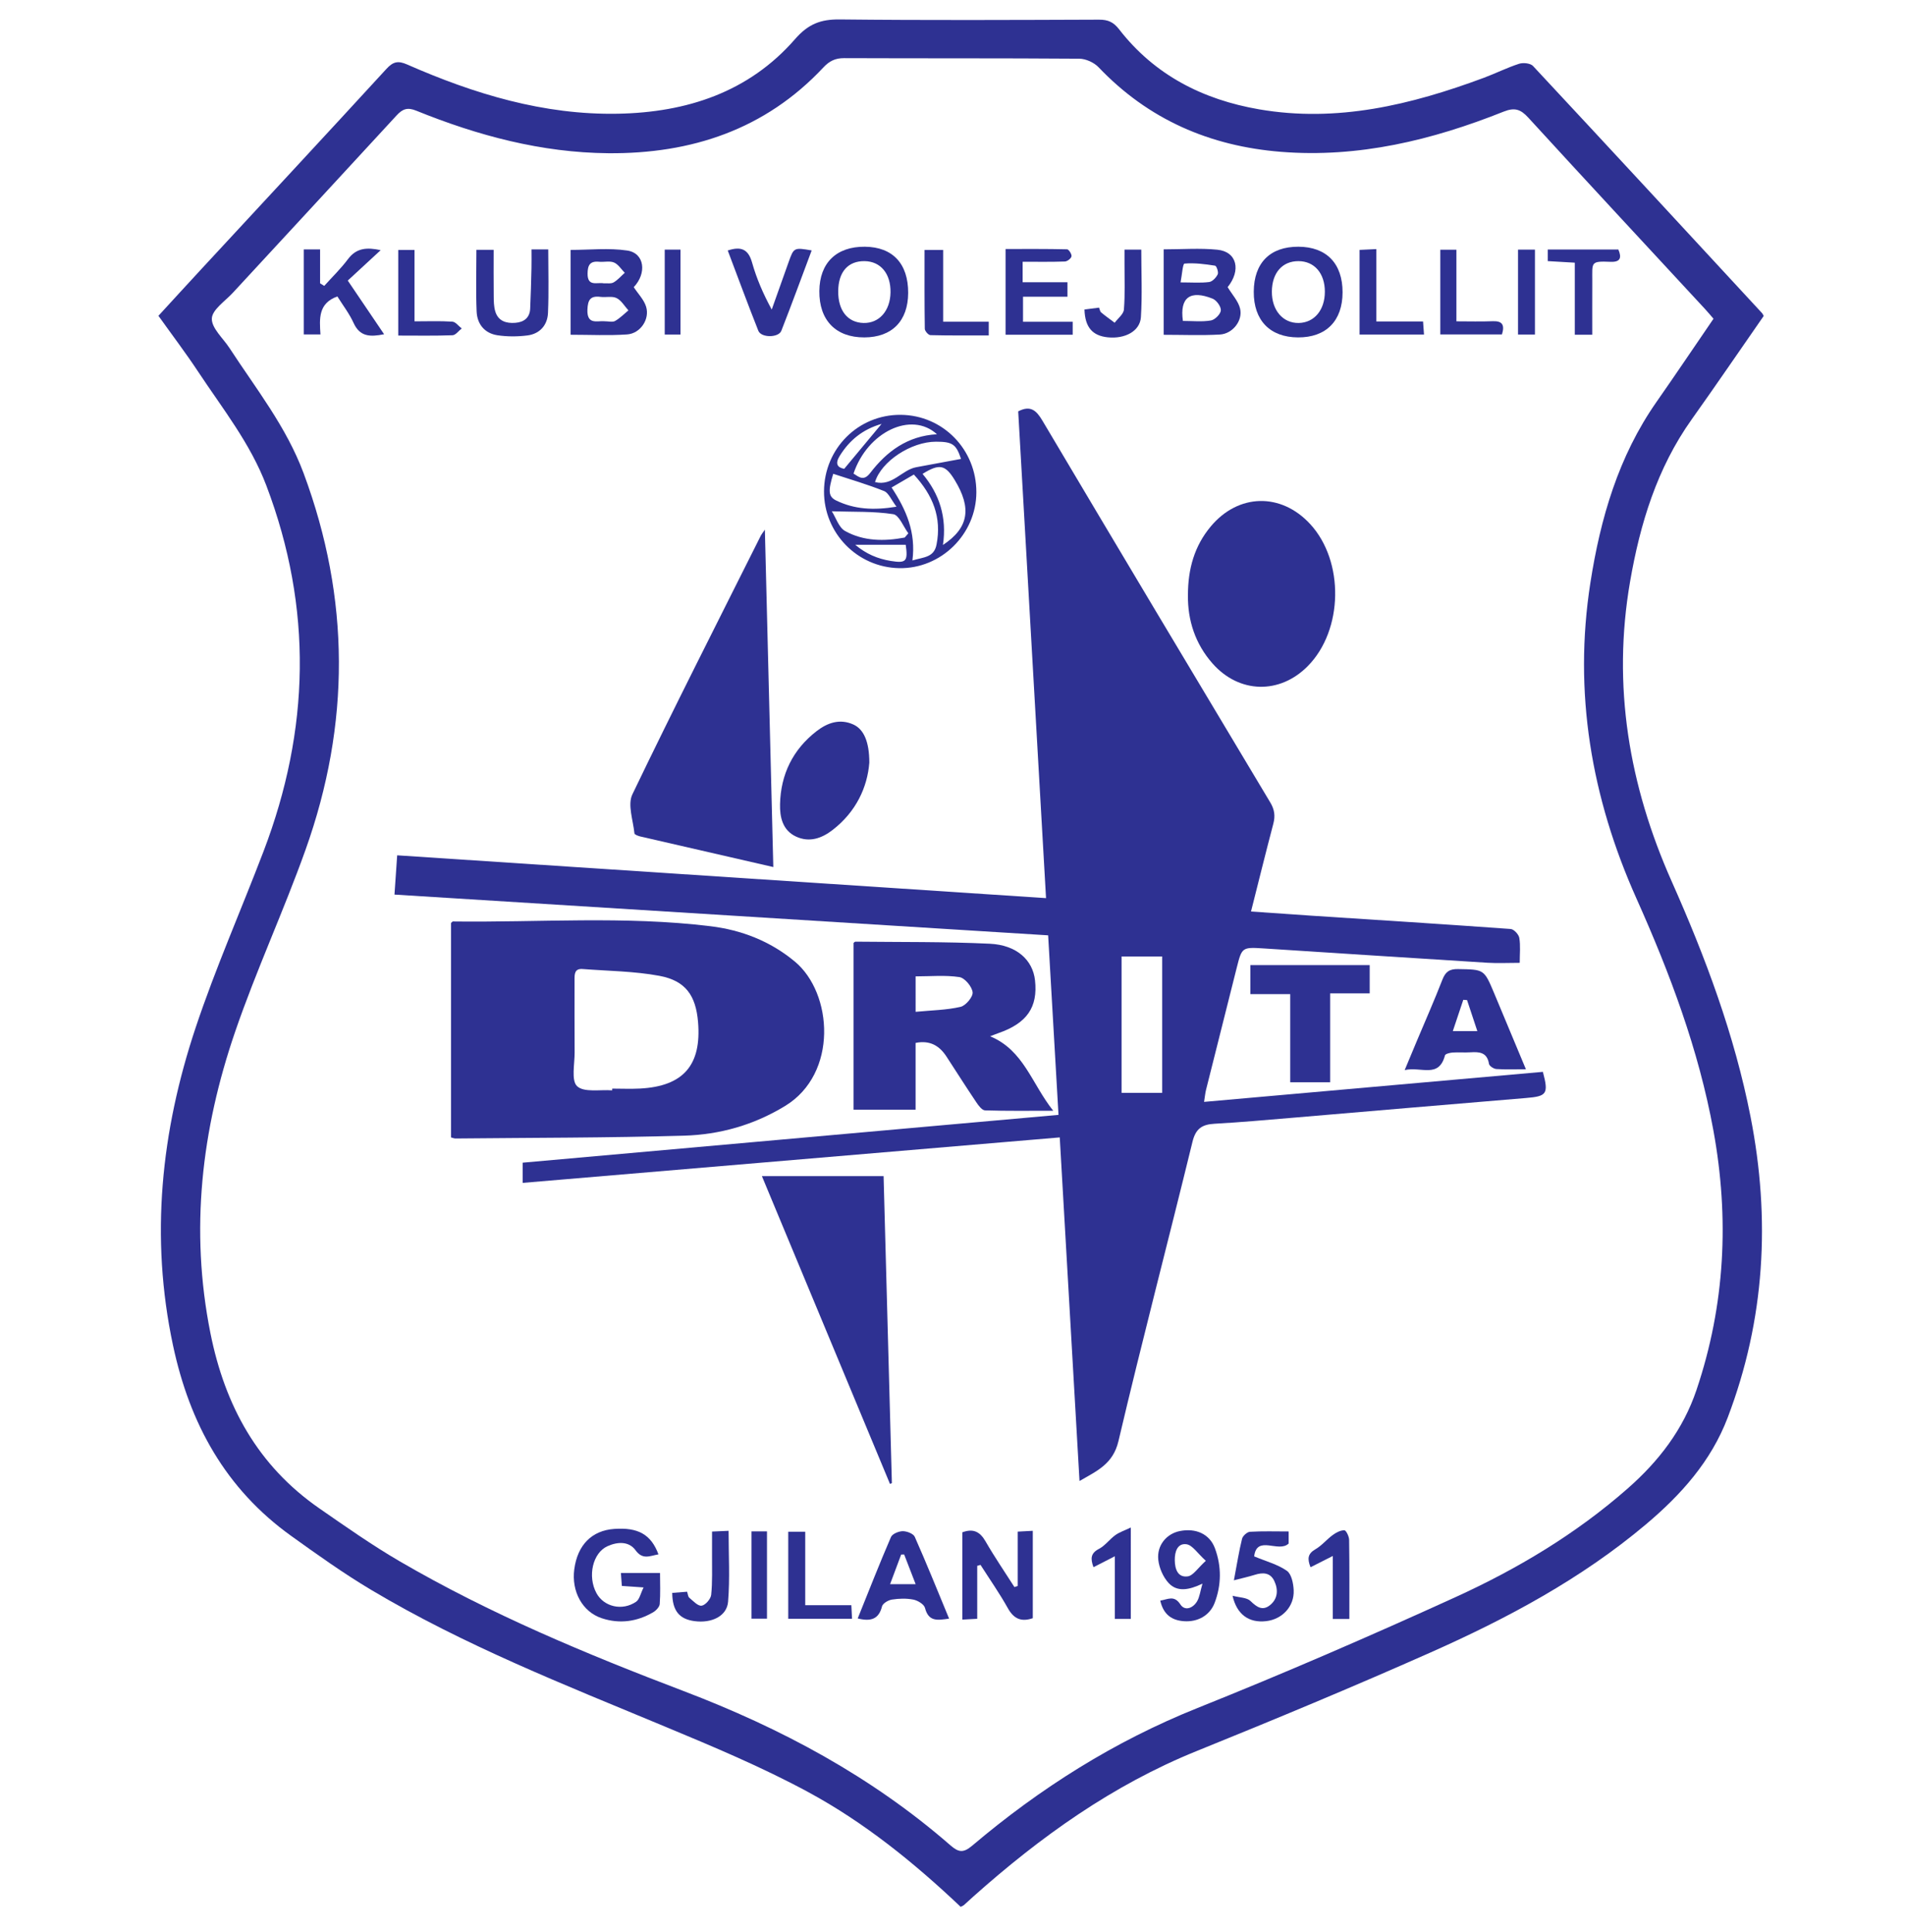
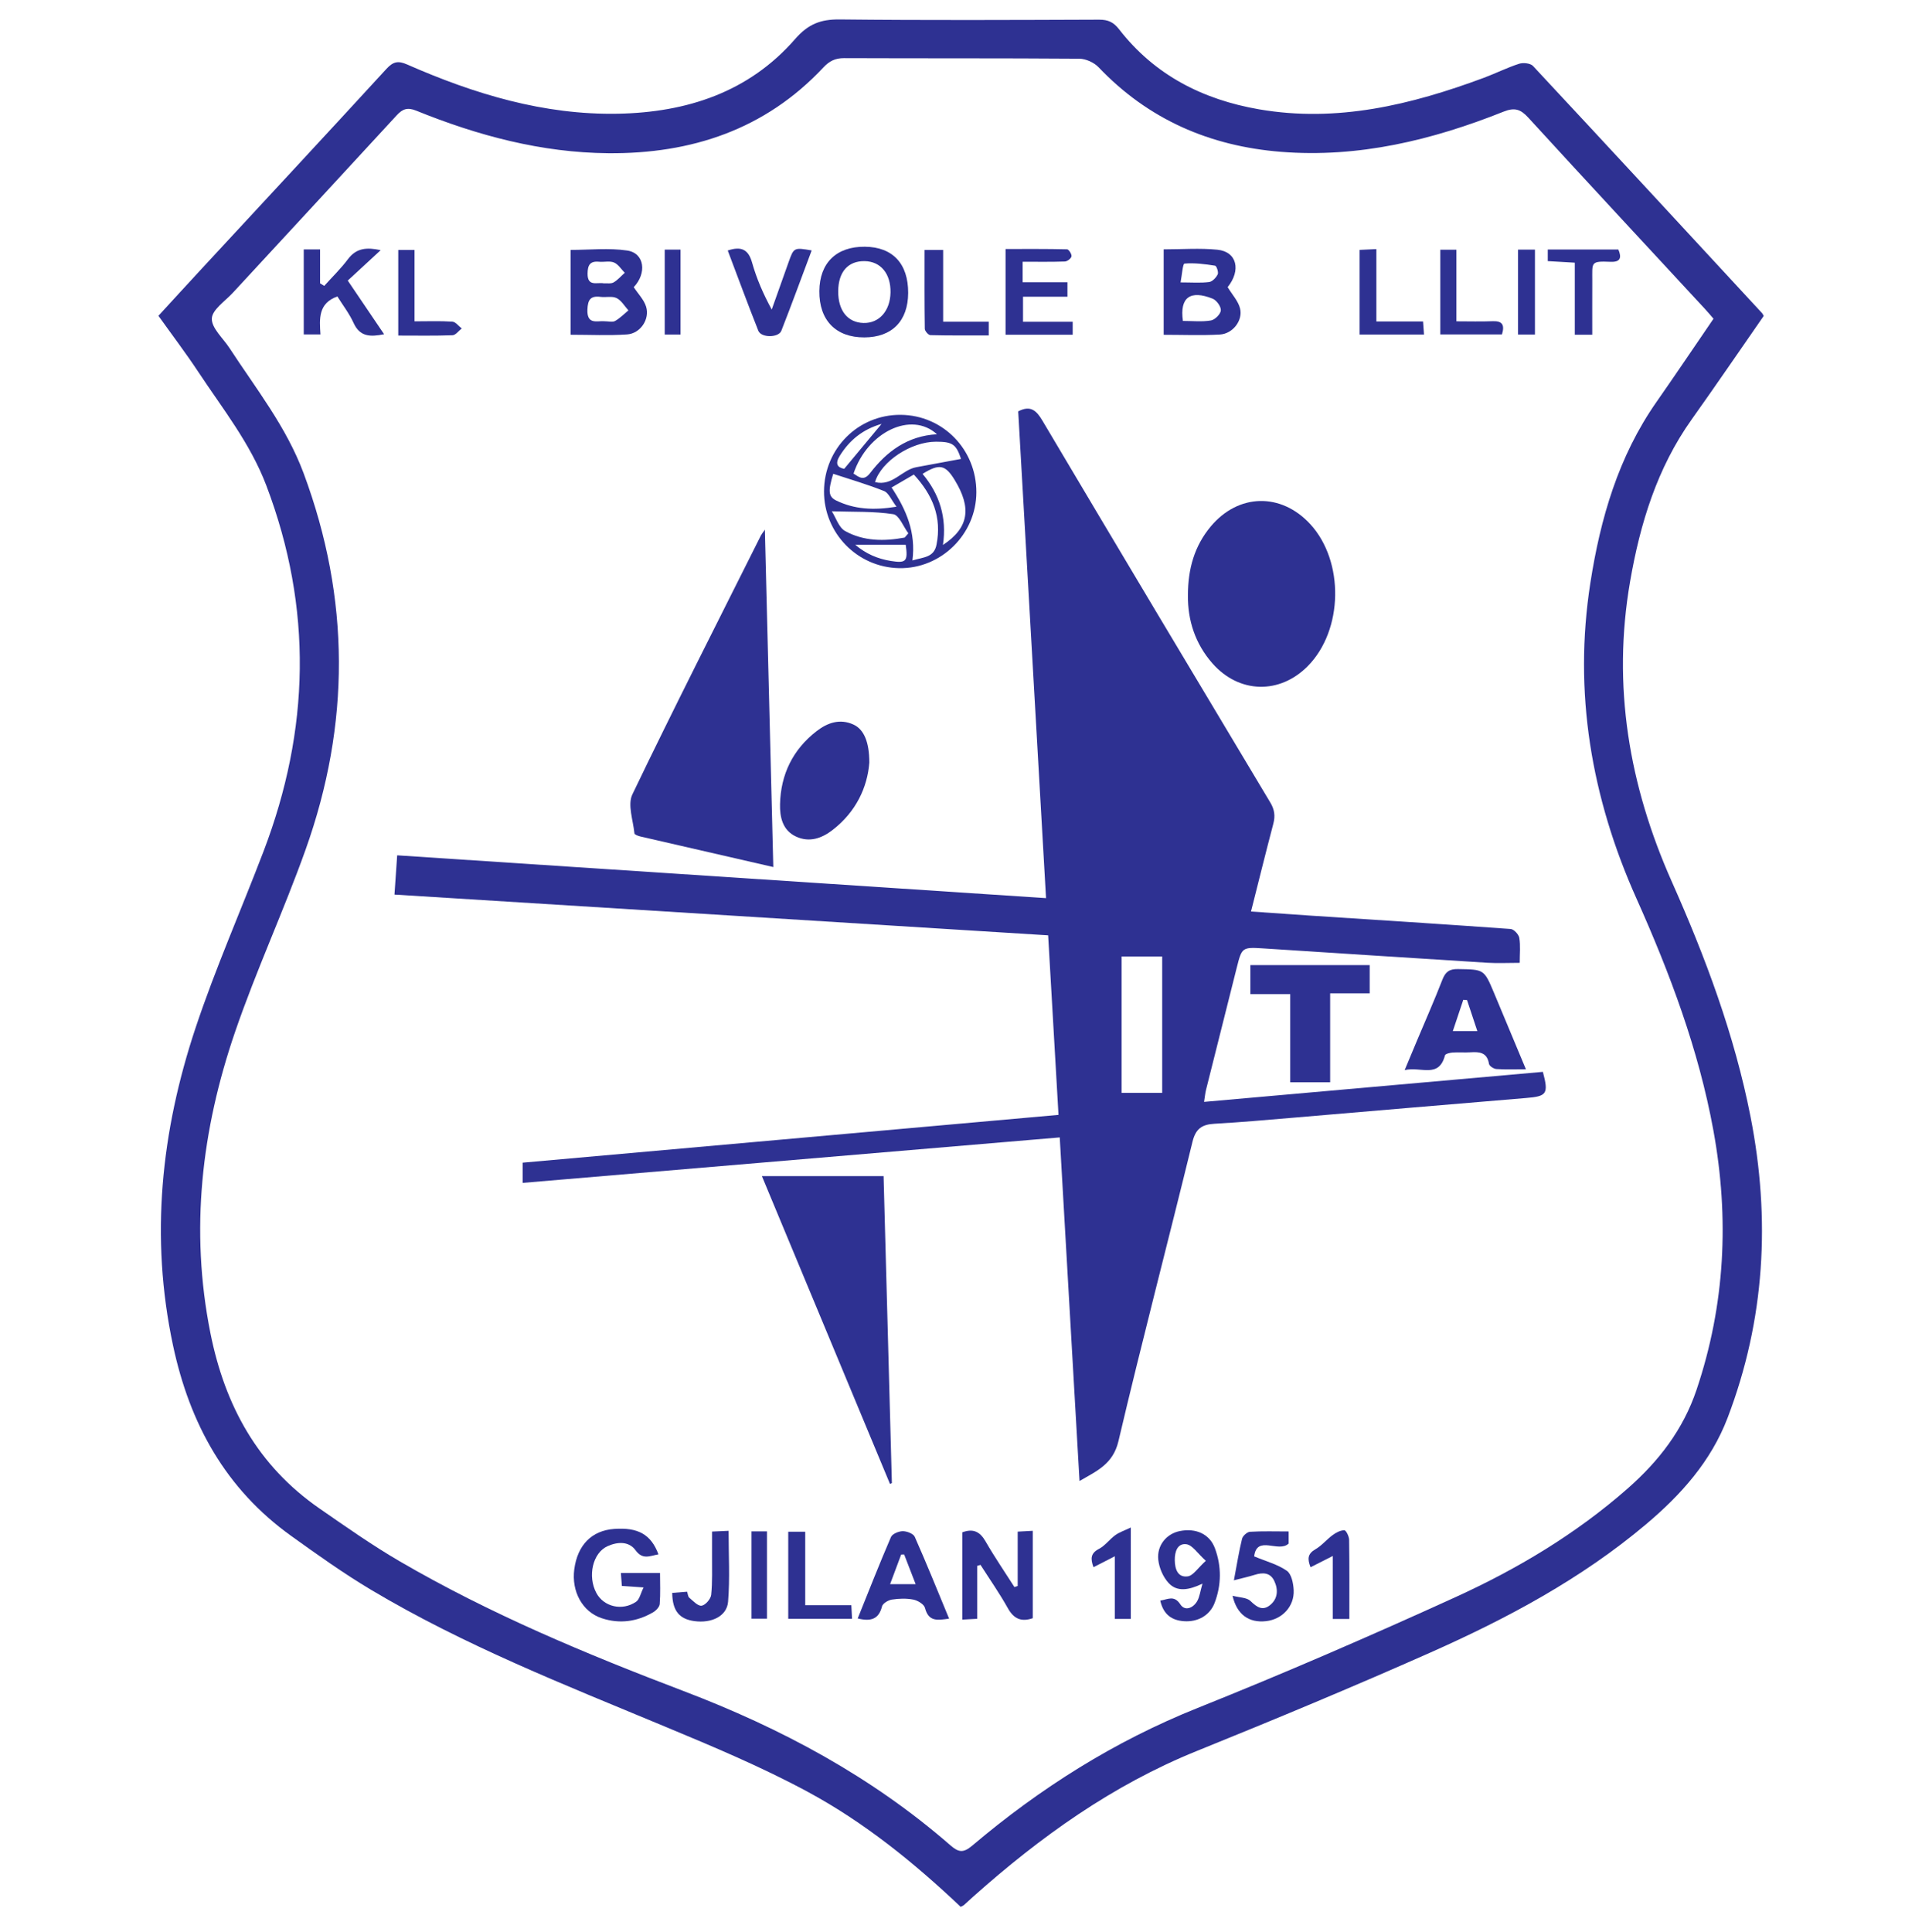
<svg xmlns="http://www.w3.org/2000/svg" version="1.1" id="Layer_1" x="0px" y="0px" width="314.059" height="318.412" viewBox="0 0 1010 1024" enable-background="new 0 0 1010 1024" xml:space="preserve">
  <path fill-rule="evenodd" clip-rule="evenodd" fill="#2E3192" d="M509.332,1010.803c-24.784-23.478-51.098-44.746-80.787-60.808   c-24.565-13.289-50.527-24.151-76.365-34.903c-52.814-21.979-106.1-42.92-155.409-72.318c-14.622-8.718-28.549-18.665-42.399-28.6   c-34.791-24.958-53.794-59.486-62.642-100.989c-12.257-57.494-6.313-113.531,11.999-168.436   c10.553-31.64,24.097-62.274,36.004-93.472c24.572-64.383,26.146-128.843,1.506-193.813c-8.533-22.5-23.23-40.845-36.183-60.432   c-6.561-9.92-13.769-19.415-21.055-29.623c7.659-8.335,15.329-16.74,23.06-25.088c32.651-35.266,65.389-70.451,97.882-105.86   c3.523-3.84,6.187-4.35,10.881-2.288c35.622,15.648,72.451,26.861,111.799,26.113c36.354-0.692,69.309-11.323,93.882-39.525   c7.025-8.061,13.608-10.564,23.727-10.453c45.832,0.506,91.674,0.286,137.512,0.123c4.686-0.017,7.604,1.261,10.588,5.109   c18.833,24.282,44.414,37.267,74.171,42.411c41.432,7.162,80.664-2.386,119.151-16.68c6.304-2.34,12.354-5.396,18.734-7.46   c2.172-0.703,6.007-0.311,7.385,1.166c40.593,43.519,80.974,87.237,121.373,130.937c0.442,0.479,0.689,1.14,0.944,1.576   c-12.755,18.348-25.275,36.712-38.163,54.816c-18.412,25.864-27.383,55.352-32.687,86.041   c-9.538,55.199-0.582,107.972,22.059,158.863c17.895,40.223,33.296,81.323,41.808,124.731   c10.651,54.328,7.689,107.561-12.126,159.563c-8.84,23.193-24.791,40.949-43.357,56.582c-34.323,28.9-73.543,49.85-114.237,67.916   c-40.979,18.19-82.404,35.423-123.97,52.238c-44.593,18.038-82.85,45.449-118.419,77.153c-1.677,1.493-3.307,3.039-4.985,4.528   C510.699,1010.199,510.253,1010.328,509.332,1010.803z M908.472,168.96c-1.568-1.803-2.98-3.517-4.485-5.144   c-31.266-33.792-62.632-67.493-93.711-101.457c-4.091-4.468-7.252-5.504-13.092-3.175C759.316,74.286,720.29,83.774,679.12,80.483   c-37.659-3.01-70.28-17.117-96.654-44.812c-2.412-2.533-6.765-4.523-10.235-4.55c-41.564-0.31-83.134-0.13-124.702-0.297   c-4.708-0.019-7.824,1.546-10.993,4.932c-30.858,32.971-70.073,45.831-114.032,45.467c-35.401-0.293-69.201-9.328-101.863-22.571   c-4.609-1.87-7.21-0.906-10.34,2.5c-28.874,31.415-57.901,62.688-86.843,94.041c-4.096,4.438-10.977,8.97-11.143,13.652   c-0.182,5.096,5.952,10.425,9.352,15.64c14.051,21.555,30.116,41.686,39.31,66.386c24.771,66.553,24.756,133.05,1.044,199.512   c-11.592,32.491-26.167,63.935-37.358,96.553c-17.814,51.924-24.04,105.053-13.107,159.727c7.701,38.52,25.136,70.313,57.742,92.915   c14.01,9.709,28.004,19.556,42.714,28.121c47.835,27.86,98.837,49.095,150.4,68.717c51.701,19.674,99.614,45.306,141.422,81.733   c4.35,3.79,6.867,4.247,11.611,0.233c36.033-30.499,75.389-55.348,119.519-73.004c45.984-18.401,91.476-38.132,136.552-58.666   c32.939-15.004,64.024-33.566,91.427-57.643c16.449-14.45,29.416-31.173,36.539-52.339c15.183-45.108,17.434-90.934,8.931-137.493   c-7.832-42.879-23.069-83.35-40.782-122.928c-23.964-53.55-33.5-109.239-24.432-167.397c5.315-34.095,14.857-66.975,35.036-95.829   C888.386,198.565,898.271,183.863,908.472,168.96z" />
  <g>
    <path fill-rule="evenodd" clip-rule="evenodd" fill="#2E3192" d="M209.144,474.214c0.492-7.15,0.933-13.546,1.433-20.813    c114.516,7.555,228.626,15.082,344.015,22.694c-4.942-86.399-9.854-172.283-14.758-258.037c6.498-3.352,9.596-0.545,12.844,4.926    c40.098,67.569,80.402,135.014,120.804,202.401c2.279,3.802,2.7,7.151,1.61,11.29c-3.979,15.104-7.72,30.272-11.828,46.513    c11.336,0.784,21.758,1.539,32.188,2.221c35.168,2.297,70.339,4.505,105.489,7.042c1.7,0.124,4.263,2.876,4.571,4.715    c0.695,4.111,0.22,8.42,0.22,13.226c-6.184,0-11.701,0.294-17.179-0.048c-39.432-2.453-78.854-5.044-118.28-7.571    c-11.776-0.753-11.809-0.73-14.611,10.358c-5.44,21.52-10.852,43.046-16.238,64.576c-0.432,1.724-0.584,3.518-1.043,6.392    c60.23-5.336,119.987-10.628,179.634-15.914c3.122,11.748,2.101,12.952-8.974,13.864c-41.157,3.391-82.297,6.979-123.446,10.447    c-13.866,1.168-27.732,2.423-41.625,3.193c-6.604,0.367-10.015,2.52-11.737,9.576c-12.914,52.915-26.766,105.604-39.236,158.619    c-2.87,12.2-11.363,15.819-20.656,21.18c-3.502-60.863-6.962-121.006-10.479-182.129c-95.249,8.061-189.738,16.06-284.753,24.102    c0-3.896,0-6.908,0-10.71c94.459-8.426,188.909-16.85,284.091-25.338c-1.836-31.834-3.629-62.914-5.49-95.177    C440.363,488.624,325.155,481.444,209.144,474.214z M594.638,579.308c7.563,0,14.376,0,21.54,0c0-24.322,0-48.184,0-72.29    c-7.365,0-14.356,0-21.54,0C594.638,531.243,594.638,554.946,594.638,579.308z" />
-     <path fill-rule="evenodd" clip-rule="evenodd" fill="#2E3192" d="M239.118,489.253c0.632-0.519,0.805-0.785,0.975-0.782    c45.542,0.578,91.186-3.039,136.595,2.515c16.415,2.008,31.58,7.835,44.685,18.703c20.199,16.749,23.03,59.425-5.096,76.563    c-16.651,10.145-34.669,15.214-53.604,15.762c-40.39,1.165-80.814,1.088-121.225,1.495c-0.625,0.007-1.254-0.291-2.33-0.562    C239.118,565.068,239.118,527.208,239.118,489.253z M324.549,577.992c0.011-0.307,0.023-0.613,0.034-0.923    c4.926,0,9.865,0.224,14.779-0.036c22.93-1.22,32.629-12.403,30.732-35.236c-1.17-14.086-6.61-21.935-20.518-24.518    c-13.316-2.473-27.081-2.548-40.653-3.607c-4.375-0.342-4.326,2.731-4.316,5.825c0.039,12.78-0.064,25.56,0.046,38.336    c0.056,6.22-1.892,15.004,1.342,17.979C309.71,579.227,318.158,577.492,324.549,577.992z" />
    <path fill-rule="evenodd" clip-rule="evenodd" fill="#2E3192" d="M405.521,280.777c1.513,60.442,2.985,119.273,4.474,178.841    c-24.167-5.54-47.27-10.823-70.357-16.169c-1.201-0.278-3.2-1-3.267-1.67c-0.691-6.943-3.731-15.201-1.098-20.683    c22.114-46.036,45.285-91.565,68.149-137.241C403.714,283.271,404.158,282.764,405.521,280.777z" />
-     <path fill-rule="evenodd" clip-rule="evenodd" fill="#2E3192" d="M485.436,552.837c0,11.603,0,23.211,0,35.425    c-11.131,0-21.753,0-32.886,0c0-29.341,0-58.84,0-88.411c0.269-0.198,0.621-0.684,0.967-0.68    c23.763,0.266,47.554-0.028,71.276,1.099c14.256,0.677,22.764,8.675,23.953,19.366c1.592,14.291-4.3,22.792-19.4,28.015    c-1.228,0.425-2.429,0.93-4.396,1.688c17.828,7.353,22.007,25.097,33.457,39.464c-13.197,0-24.688,0.172-36.159-0.195    c-1.6-0.052-3.443-2.535-4.609-4.271c-5.378-8.005-10.543-16.154-15.81-24.234C498.082,554.352,493.069,551.306,485.436,552.837z     M485.445,536.359c8.501-0.818,16.351-0.915,23.827-2.634c2.755-0.633,6.673-5.327,6.392-7.742    c-0.353-3.034-4.172-7.606-7.019-8.035c-7.52-1.13-15.319-0.382-23.2-0.382C485.445,523.628,485.445,529.142,485.445,536.359z" />
    <path fill-rule="evenodd" clip-rule="evenodd" fill="#2E3192" d="M629.826,315.693c-0.025-14.32,3.528-26.361,12.098-36.623    c14.654-17.545,37.314-18.019,52.76-1.209c18.118,19.715,17.498,56.154-1.278,75.196c-14.893,15.106-36.361,14.634-50.464-1.26    C633.559,341.221,629.688,328.604,629.826,315.693z" />
    <path fill-rule="evenodd" clip-rule="evenodd" fill="#2E3192" d="M468.464,623.444c1.465,54.271,2.931,108.513,4.395,162.756    c-0.333,0.142-0.667,0.281-1.001,0.423c-22.549-54.181-45.1-108.359-67.917-163.179    C425.733,623.444,446.696,623.444,468.464,623.444z" />
    <path fill-rule="evenodd" clip-rule="evenodd" fill="#2E3192" d="M460.897,404.286c-1.022,13.074-7.05,26.096-19.495,35.698    c-5.75,4.435-12.312,6.768-19.405,3.458c-7.152-3.338-8.583-10.401-8.438-17.082c0.342-15.805,6.781-29.056,19.426-38.815    c5.718-4.414,12.28-6.722,19.436-3.489C457.956,386.557,460.899,393.168,460.897,404.286z" />
    <path fill-rule="evenodd" clip-rule="evenodd" fill="#2E3192" d="M517.65,260.954c-0.05,22.271-18.749,40.642-40.941,40.224    c-22.155-0.415-39.926-18.601-39.828-40.753c0.101-22.667,18.172-40.688,40.636-40.524    C499.909,220.065,517.705,238.268,517.65,260.954z M483.75,297.089c6.006-1.798,11.431-1.516,12.78-8.386    c2.843-14.467-1.961-26.25-12.021-37.151c-3.906,2.272-7.65,4.451-11.805,6.869C480.518,270.265,485.667,282.199,483.75,297.089z     M499.941,288.889c13.708-9.075,15.331-19.515,6.223-34.438c-4.959-8.132-8.123-8.801-17.042-3.246    C498.116,261.917,502.078,274.3,499.941,288.889z M509.521,243.271c-2.584-7.742-4.469-9.152-13.336-9.131    c-13.085,0.032-28.923,10.338-32.266,21.405c9.214,2.389,14.266-6.515,21.887-7.883    C493.577,246.263,501.337,244.79,509.521,243.271z M479.642,284.957c0.646-0.749,1.292-1.497,1.939-2.245    c-2.639-3.539-4.879-9.661-7.993-10.144c-10.295-1.596-20.906-1.157-32.567-1.537c2.148,3.352,3.671,8.59,7.057,10.469    C457.915,286.957,468.823,286.98,479.642,284.957z M496.758,230.195c-13.592-12.44-36.841-1.216-44.233,20.845    c2.99,1.948,5.47,4.084,8.813-0.281C470.156,239.245,481.191,231.066,496.758,230.195z M475.311,268.604    c-2.813-3.686-4.167-7.325-6.59-8.298c-8.792-3.532-17.943-6.169-26.961-9.145c-2.763,9.068-2.632,12.128,1.607,14.175    C452.924,269.952,463.011,270.627,475.311,268.604z M453.42,288.776c5.81,4.883,11.93,7.456,18.839,8.57    c8.138,1.313,9.205,0.274,7.945-8.57C471.826,288.776,463.386,288.776,453.42,288.776z M447.583,248.525    c6.645-7.989,13.031-15.664,19.818-23.822c-9.996,2.879-17.025,8.624-22.19,16.955    C442.699,245.712,443.845,247.823,447.583,248.525z" />
    <path fill-rule="evenodd" clip-rule="evenodd" fill="#2E3192" d="M726.19,511.587c0,5.162,0,9.788,0,14.996    c-6.939,0-13.579,0-20.964,0c0,15.897,0,31.229,0,47.13c-7.3,0-13.852,0-21.166,0c0-15.472,0-30.813,0-46.734    c-7.354,0-13.987,0-21.145,0c0-5.362,0-10.144,0-15.392C683.772,511.587,704.709,511.587,726.19,511.587z" />
    <path fill-rule="evenodd" clip-rule="evenodd" fill="#2E3192" d="M809.018,566.817c-5.981,0-10.851,0.208-15.685-0.131    c-1.412-0.099-3.717-1.602-3.897-2.734c-0.974-6.149-5.077-6.443-9.9-6.13c-3.129,0.202-6.294-0.107-9.419,0.12    c-1.417,0.104-3.795,0.685-4.014,1.507c-3.294,12.416-12.696,5.763-21.367,7.804c2.64-6.323,4.569-10.965,6.516-15.601    c4.512-10.739,9.23-21.396,13.446-32.25c1.618-4.172,3.654-5.787,8.303-5.704c13.756,0.247,13.79,0,19.067,12.541    C797.594,539.372,803.054,552.53,809.018,566.817z M777.806,530.137c-0.663-0.047-1.328-0.095-1.994-0.142    c-1.771,5.291-3.541,10.583-5.548,16.583c4.806,0,8.405,0,12.995,0C781.264,540.557,779.535,535.348,777.806,530.137z" />
    <path fill-rule="evenodd" clip-rule="evenodd" fill="#2E3192" d="M616.968,132.178c9.772,0,19.2-0.734,28.464,0.195    c10.516,1.054,12.58,11.039,5.442,19.831c2.408,3.992,5.648,7.412,6.602,11.382c1.534,6.373-3.944,13.355-10.692,13.743    c-9.768,0.56-19.593,0.143-29.815,0.143C616.968,162.481,616.968,147.799,616.968,132.178z M627.161,170.127    c5.2,0,10.145,0.557,14.855-0.252c2.118-0.363,5.116-3.359,5.254-5.333c0.144-2.024-2.272-5.384-4.346-6.213    C631.043,153.578,625.375,157.671,627.161,170.127z M625.912,149.699c5.938,0,10.598,0.377,15.137-0.192    c1.729-0.217,3.732-2.347,4.569-4.101c0.534-1.122-0.638-4.45-1.391-4.567c-5.377-0.839-10.884-1.573-16.24-1.104    C627.07,139.815,626.672,145.811,625.912,149.699z" />
    <path fill-rule="evenodd" clip-rule="evenodd" fill="#2E3192" d="M302.509,177.445c0-15.353,0-29.861,0-44.964    c10.178,0,20.297-1.125,30.033,0.325c9.259,1.378,10.466,12.054,3.452,19.422c2.317,3.53,5.433,6.646,6.565,10.365    c2.022,6.645-3.03,14.189-10.078,14.682C322.738,177.955,312.912,177.445,302.509,177.445z M320.158,170.286    c2.452,0,4.584,0.626,5.938-0.134c2.594-1.458,4.746-3.704,7.081-5.624c-2.053-2.246-3.729-5.256-6.272-6.514    c-2.369-1.171-5.685-0.28-8.54-0.643c-5.303-0.674-6.721,1.519-6.926,6.736C311.123,172.234,316.568,170.024,320.158,170.286z     M320.078,150.183c1.726-0.112,3.823,0.327,5.216-0.468c2.228-1.271,3.988-3.362,5.946-5.106c-1.867-1.883-3.426-4.488-5.685-5.447    c-2.29-0.971-5.286-0.149-7.944-0.405c-4.813-0.466-6.053,1.798-6.086,6.299C311.473,152.144,316.563,149.518,320.078,150.183z" />
    <path fill-rule="evenodd" clip-rule="evenodd" fill="#2E3192" d="M349.102,823.951c-4.711,0.853-8.357,3.014-12.16-2.191    c-3.521-4.817-9.492-4.541-14.838-2.142c-7.838,3.52-10.709,15.905-5.894,24.855c3.912,7.269,13.64,9.645,21.031,4.612    c1.828-1.245,2.37-4.381,3.978-7.596c-4.755-0.333-7.828-0.547-11.527-0.805c-0.157-2.146-0.313-4.258-0.503-6.855    c6.843,0,13.263,0,20.746,0c0,5.415,0.265,10.961-0.167,16.451c-0.124,1.577-1.967,3.502-3.521,4.403    c-8.564,4.973-17.74,6.259-27.214,3.127c-10.235-3.378-16.138-14.169-14.558-25.971c1.724-12.877,9.301-20.524,21.174-21.367    C338.239,809.578,345.177,813.36,349.102,823.951z" />
    <path fill-rule="evenodd" clip-rule="evenodd" fill="#2E3192" d="M539.563,840.724c0-9.363,0-18.726,0-28.818    c2.722-0.148,5.026-0.272,8.007-0.436c0,15.761,0,31.04,0,46.318c-6.052,2.091-10.041,0.41-13.217-5.277    c-4.407-7.896-9.629-15.339-14.5-22.975c-0.582,0.169-1.164,0.337-1.744,0.504c0,9.216,0,18.432,0,28.07    c-3.053,0.167-5.188,0.283-7.903,0.429c0-15.723,0-31.022,0-46.261c5.849-2.176,9.376-0.305,12.314,4.799    c4.763,8.27,10.175,16.163,15.313,24.216C538.411,841.104,538.987,840.913,539.563,840.724z" />
    <path fill-rule="evenodd" clip-rule="evenodd" fill="#2E3192" d="M481.495,155.309c-0.068,14.872-8.609,23.518-23.262,23.549    c-15.121,0.032-23.974-9.098-23.833-24.574c0.137-14.943,9.065-23.631,24.145-23.495    C473.285,130.921,481.567,139.771,481.495,155.309z M444.403,154.393c-0.074,10.233,5.003,16.601,13.409,16.816    c8.283,0.214,14.149-6.404,14.324-16.16c0.179-9.935-5.184-16.459-13.66-16.618C449.633,138.266,444.478,144.113,444.403,154.393z" />
-     <path fill-rule="evenodd" clip-rule="evenodd" fill="#2E3192" d="M711.809,154.95c-0.009,15.166-8.739,23.986-23.662,23.907    c-14.83-0.077-23.503-9.042-23.423-24.214c0.077-15.292,8.655-23.926,23.702-23.855    C703.284,130.857,711.819,139.677,711.809,154.95z M702.419,154.642c0-9.771-5.546-16.194-13.995-16.214    c-8.557-0.021-14,6.178-14.101,16.057c-0.101,9.929,5.849,16.896,14.278,16.723C696.826,171.039,702.417,164.334,702.419,154.642z" />
    <path fill-rule="evenodd" clip-rule="evenodd" fill="#2E3192" d="M161.044,132.219c3.016,0,5.424,0,8.66,0    c0,6.176,0,12.073,0,17.972c0.728,0.457,1.457,0.913,2.186,1.37c4.235-4.712,8.833-9.154,12.612-14.208    c4.48-5.993,10.047-6.3,17.325-4.742c-6.018,5.558-11.528,10.647-17.45,16.116c6.786,10.02,12.849,18.972,19.266,28.448    c-7.379,1.491-12.848,1.379-16.193-5.998c-2.268-5-5.734-9.456-8.584-14.026c-10.169,3.625-9.517,11.763-8.963,20.138    c-3.144,0-5.695,0-8.857,0C161.044,162.562,161.044,147.716,161.044,132.219z" />
    <path fill-rule="evenodd" clip-rule="evenodd" fill="#2E3192" d="M454.743,857.928c5.909-14.647,11.531-29.012,17.638-43.164    c0.732-1.695,4.107-3.08,6.265-3.095c2.176-0.011,5.603,1.313,6.351,3c6.243,14.081,11.995,28.384,18.201,43.354    c-6.039,0.846-10.847,1.835-12.781-5.666c-0.499-1.932-3.815-3.945-6.137-4.408c-3.666-0.736-7.649-0.599-11.375-0.026    c-1.962,0.301-4.866,2.003-5.268,3.596C465.92,858.333,461.728,859.666,454.743,857.928z M479.374,824.024    c-0.529,0.011-1.058,0.021-1.588,0.03c-1.888,5.048-3.775,10.096-5.878,15.714c4.816,0,8.754,0,13.555,0    C483.278,834.122,481.326,829.074,479.374,824.024z" />
    <path fill-rule="evenodd" clip-rule="evenodd" fill="#2E3192" d="M542.389,170.574c9.06,0,17.538,0,26.335,0    c0,2.552,0,4.48,0,6.861c-11.872,0-23.446,0-35.588,0c0-14.902,0-29.599,0-45.44c10.836,0,21.734-0.091,32.626,0.169    c0.885,0.021,2.528,2.586,2.333,3.714c-0.194,1.125-2.228,2.702-3.503,2.747c-7.342,0.261-14.699,0.127-22.406,0.127    c0,4.017,0,7.063,0,10.871c7.846,0,15.592,0,23.755,0c0,2.851,0,4.944,0,7.659c-7.843,0-15.405,0-23.552,0    C542.389,161.739,542.389,165.589,542.389,170.574z" />
-     <path fill-rule="evenodd" clip-rule="evenodd" fill="#2E3192" d="M281.788,132.225c3.579,0,5.987,0,8.88,0    c0,11.436,0.358,22.59-0.137,33.706c-0.287,6.444-4.332,11.035-10.884,11.879c-5.222,0.673-10.696,0.687-15.895-0.093    c-6.79-1.02-10.766-5.879-11.051-12.581c-0.456-10.706-0.122-21.445-0.122-32.692c2.909,0,5.462,0,9.146,0    c0,8.165-0.06,16.377,0.034,24.588c0.031,2.662,0.06,5.439,0.799,7.957c1.528,5.202,5.776,6.515,10.627,6.146    c4.545-0.347,7.674-2.613,7.906-7.506c0.34-7.152,0.502-14.313,0.683-21.471C281.853,139.063,281.788,135.967,281.788,132.225z" />
    <path fill-rule="evenodd" clip-rule="evenodd" fill="#2E3192" d="M615.152,848.476c4.062-0.649,7.359-3.041,10.669,2.024    c2.415,3.691,6.696,1.948,8.821-1.597c1.391-2.32,1.683-5.302,2.887-9.427c-7.119,3.406-13.395,4.589-17.951-0.334    c-2.924-3.159-5.014-8.012-5.476-12.321c-0.823-7.684,4.412-13.787,11.362-15.204c8.551-1.738,15.899,1.552,18.7,9.178    c3.511,9.555,3.446,19.393-0.2,28.919c-2.534,6.621-8.915,10.167-16.156,9.68C621.321,858.96,616.852,855.951,615.152,848.476z     M639.313,827.37c-4.485-4.034-7.096-8.322-10.248-8.769c-4.829-0.683-6.268,4.004-6.214,8.423    c0.056,4.673,1.543,9.323,6.859,8.603C632.623,835.234,635.044,831.217,639.313,827.37z" />
    <path fill-rule="evenodd" clip-rule="evenodd" fill="#2E3192" d="M654.189,837.713c1.691-8.941,2.72-15.564,4.336-22.039    c0.384-1.539,2.678-3.593,4.197-3.686c6.666-0.403,13.369-0.174,20.501-0.174c0,2.659,0,4.763,0,6.398    c-5.267,5.155-16.919-4.771-18.286,6.813c6.372,2.664,12.506,4.252,17.353,7.664c2.455,1.728,3.442,6.718,3.597,10.298    c0.373,8.604-6.098,15.405-14.59,16.371c-9.012,1.023-15.511-3.333-17.819-13.459c3.728,0.992,7.569,0.903,9.503,2.779    c3.344,3.247,6.396,5.392,10.359,2.195c4.213-3.399,4.428-8.26,2.243-12.861c-2.134-4.49-6.108-4.546-10.388-3.194    C662.025,835.817,658.761,836.526,654.189,837.713z" />
    <path fill-rule="evenodd" clip-rule="evenodd" fill="#2E3192" d="M385.839,132.792c6.946-2.31,10.868-0.79,12.872,6.325    c2.387,8.469,5.888,16.625,10.449,24.972c2.959-8.315,5.917-16.63,8.875-24.946c2.844-7.991,2.844-7.991,12.299-6.396    c-5.365,14.302-10.549,28.511-16.075,42.587c-1.489,3.793-10.701,3.804-12.209,0.001    C396.457,161.236,391.218,146.996,385.839,132.792z" />
    <path fill-rule="evenodd" clip-rule="evenodd" fill="#2E3192" d="M426.919,850.896c8.773,0,16.319,0,24.451,0    c0.13,2.58,0.236,4.671,0.366,7.212c-11.439,0-22.331,0-33.823,0c0-15.292,0-30.577,0-46.144c2.95,0,5.597,0,9.007,0    C426.919,824.645,426.919,837.277,426.919,850.896z" />
    <path fill-rule="evenodd" clip-rule="evenodd" fill="#2E3192" d="M500.042,170.553c8.719,0,16.278,0,24.174,0    c0,2.54,0,4.468,0,7.25c-10.458,0-20.699,0.103-30.933-0.154c-1.063-0.026-2.954-2.171-2.972-3.356    c-0.209-13.833-0.134-27.672-0.134-41.788c3.584,0,6.378,0,9.865,0C500.042,145.073,500.042,157.289,500.042,170.553z" />
    <path fill-rule="evenodd" clip-rule="evenodd" fill="#2E3192" d="M729.727,170.396c9.207,0,16.779,0,24.755,0    c0.182,2.517,0.319,4.438,0.5,6.94c-11.495,0-22.591,0-34.157,0c0-14.794,0-29.502,0-44.869c2.544-0.121,5.125-0.244,8.902-0.423    C729.727,144.65,729.727,156.982,729.727,170.396z" />
    <path fill-rule="evenodd" clip-rule="evenodd" fill="#2E3192" d="M356.398,844.383c2.78-0.219,5.184-0.409,7.888-0.624    c0.431,1.264,0.475,2.625,1.168,3.197c2.055,1.702,4.555,4.483,6.524,4.216c1.994-0.272,4.846-3.544,5.077-5.737    c0.723-6.87,0.402-13.852,0.456-20.792c0.031-3.998,0.006-7.999,0.006-12.774c3.068-0.14,5.613-0.253,8.773-0.396    c0,12.819,0.747,25.284-0.273,37.604c-0.635,7.672-8.716,11.481-17.788,10.273C360.154,858.275,356.507,853.914,356.398,844.383z" />
    <path fill-rule="evenodd" clip-rule="evenodd" fill="#2E3192" d="M211.15,132.508c2.705,0,5.254,0,8.608,0    c0,12.559,0,24.769,0,37.829c7.225,0,13.676-0.262,20.079,0.173c1.726,0.118,3.308,2.348,4.956,3.608    c-1.625,1.253-3.212,3.527-4.881,3.589c-9.387,0.351-18.793,0.169-28.762,0.169C211.15,162.563,211.15,147.718,211.15,132.508z" />
    <path fill-rule="evenodd" clip-rule="evenodd" fill="#2E3192" d="M844.193,177.432c-3.399,0-5.951,0-9.263,0    c0-12.796,0-25.264,0-38.189c-5.116-0.295-9.519-0.549-14.325-0.827c0-2.091,0-3.93,0-6.154c12.535,0,24.813,0,37.418,0    c1.846,4.327,1.148,6.757-4.189,6.527c-10.775-0.464-9.582,0.311-9.63,10.111C844.159,158.274,844.193,167.647,844.193,177.432z" />
    <path fill-rule="evenodd" clip-rule="evenodd" fill="#2E3192" d="M763.633,132.372c3.002,0,5.416,0,8.535,0    c0,12.401,0,24.625,0,37.961c6.838,0,13.004,0.189,19.154-0.059c4.928-0.2,6.643,1.682,4.992,7.004c-10.587,0-21.383,0-32.682,0    C763.633,162.436,763.633,147.776,763.633,132.372z" />
-     <path fill-rule="evenodd" clip-rule="evenodd" fill="#2E3192" d="M574.971,164.063c2.704-0.345,5.098-0.65,7.742-0.987    c0.401,1.007,0.493,2.047,1.06,2.517c2.325,1.926,4.793,3.679,7.208,5.496c1.712-2.329,4.701-4.554,4.9-7.005    c0.651-8.02,0.288-16.123,0.313-24.193c0.006-2.411,0-4.822,0-7.581c3.345,0,5.899,0,8.896,0c0,12.2,0.551,24.043-0.198,35.803    c-0.475,7.434-8.426,11.635-17.577,10.695C579.246,177.979,575.258,173.534,574.971,164.063z" />
    <path fill-rule="evenodd" clip-rule="evenodd" fill="#2E3192" d="M706.632,824.813c-4.799,2.429-8.102,4.101-11.807,5.977    c-1.794-4.541-1.474-7.189,2.573-9.524c3.402-1.962,6.017-5.245,9.235-7.591c1.781-1.299,4.108-2.533,6.149-2.473    c0.925,0.027,2.479,3.271,2.506,5.073c0.209,13.869,0.116,27.739,0.116,41.92c-3.213,0-5.589,0-8.773,0    C706.632,847.307,706.632,836.648,706.632,824.813z" />
    <path fill-rule="evenodd" clip-rule="evenodd" fill="#2E3192" d="M599.53,858.17c-2.759,0-5.153,0-8.454,0    c0-10.767,0-21.577,0-33.203c-4.318,2.208-7.602,3.889-11.331,5.797c-1.673-4.619-1.503-7.411,2.934-9.733    c3.251-1.702,5.591-5.056,8.638-7.263c2.145-1.549,4.791-2.403,8.214-4.05C599.53,827.074,599.53,842.449,599.53,858.17z" />
    <path fill-rule="evenodd" clip-rule="evenodd" fill="#2E3192" d="M804.839,132.311c3.059,0,5.84,0,8.969,0    c0,15.075,0,29.766,0,45.005c-2.876,0-5.634,0-8.969,0C804.839,162.416,804.839,147.57,804.839,132.311z" />
    <path fill-rule="evenodd" clip-rule="evenodd" fill="#2E3192" d="M398.438,811.766c2.934,0,5.343,0,8.203,0    c0,15.463,0,30.628,0,46.273c-2.627,0-5.182,0-8.203,0C398.438,842.851,398.438,827.686,398.438,811.766z" />
    <path fill-rule="evenodd" clip-rule="evenodd" fill="#2E3192" d="M360.784,132.324c0,15.111,0,29.808,0,45.018    c-2.734,0-5.279,0-8.357,0c0-14.935,0-29.79,0-45.018C355.349,132.324,357.896,132.324,360.784,132.324z" />
  </g>
</svg>